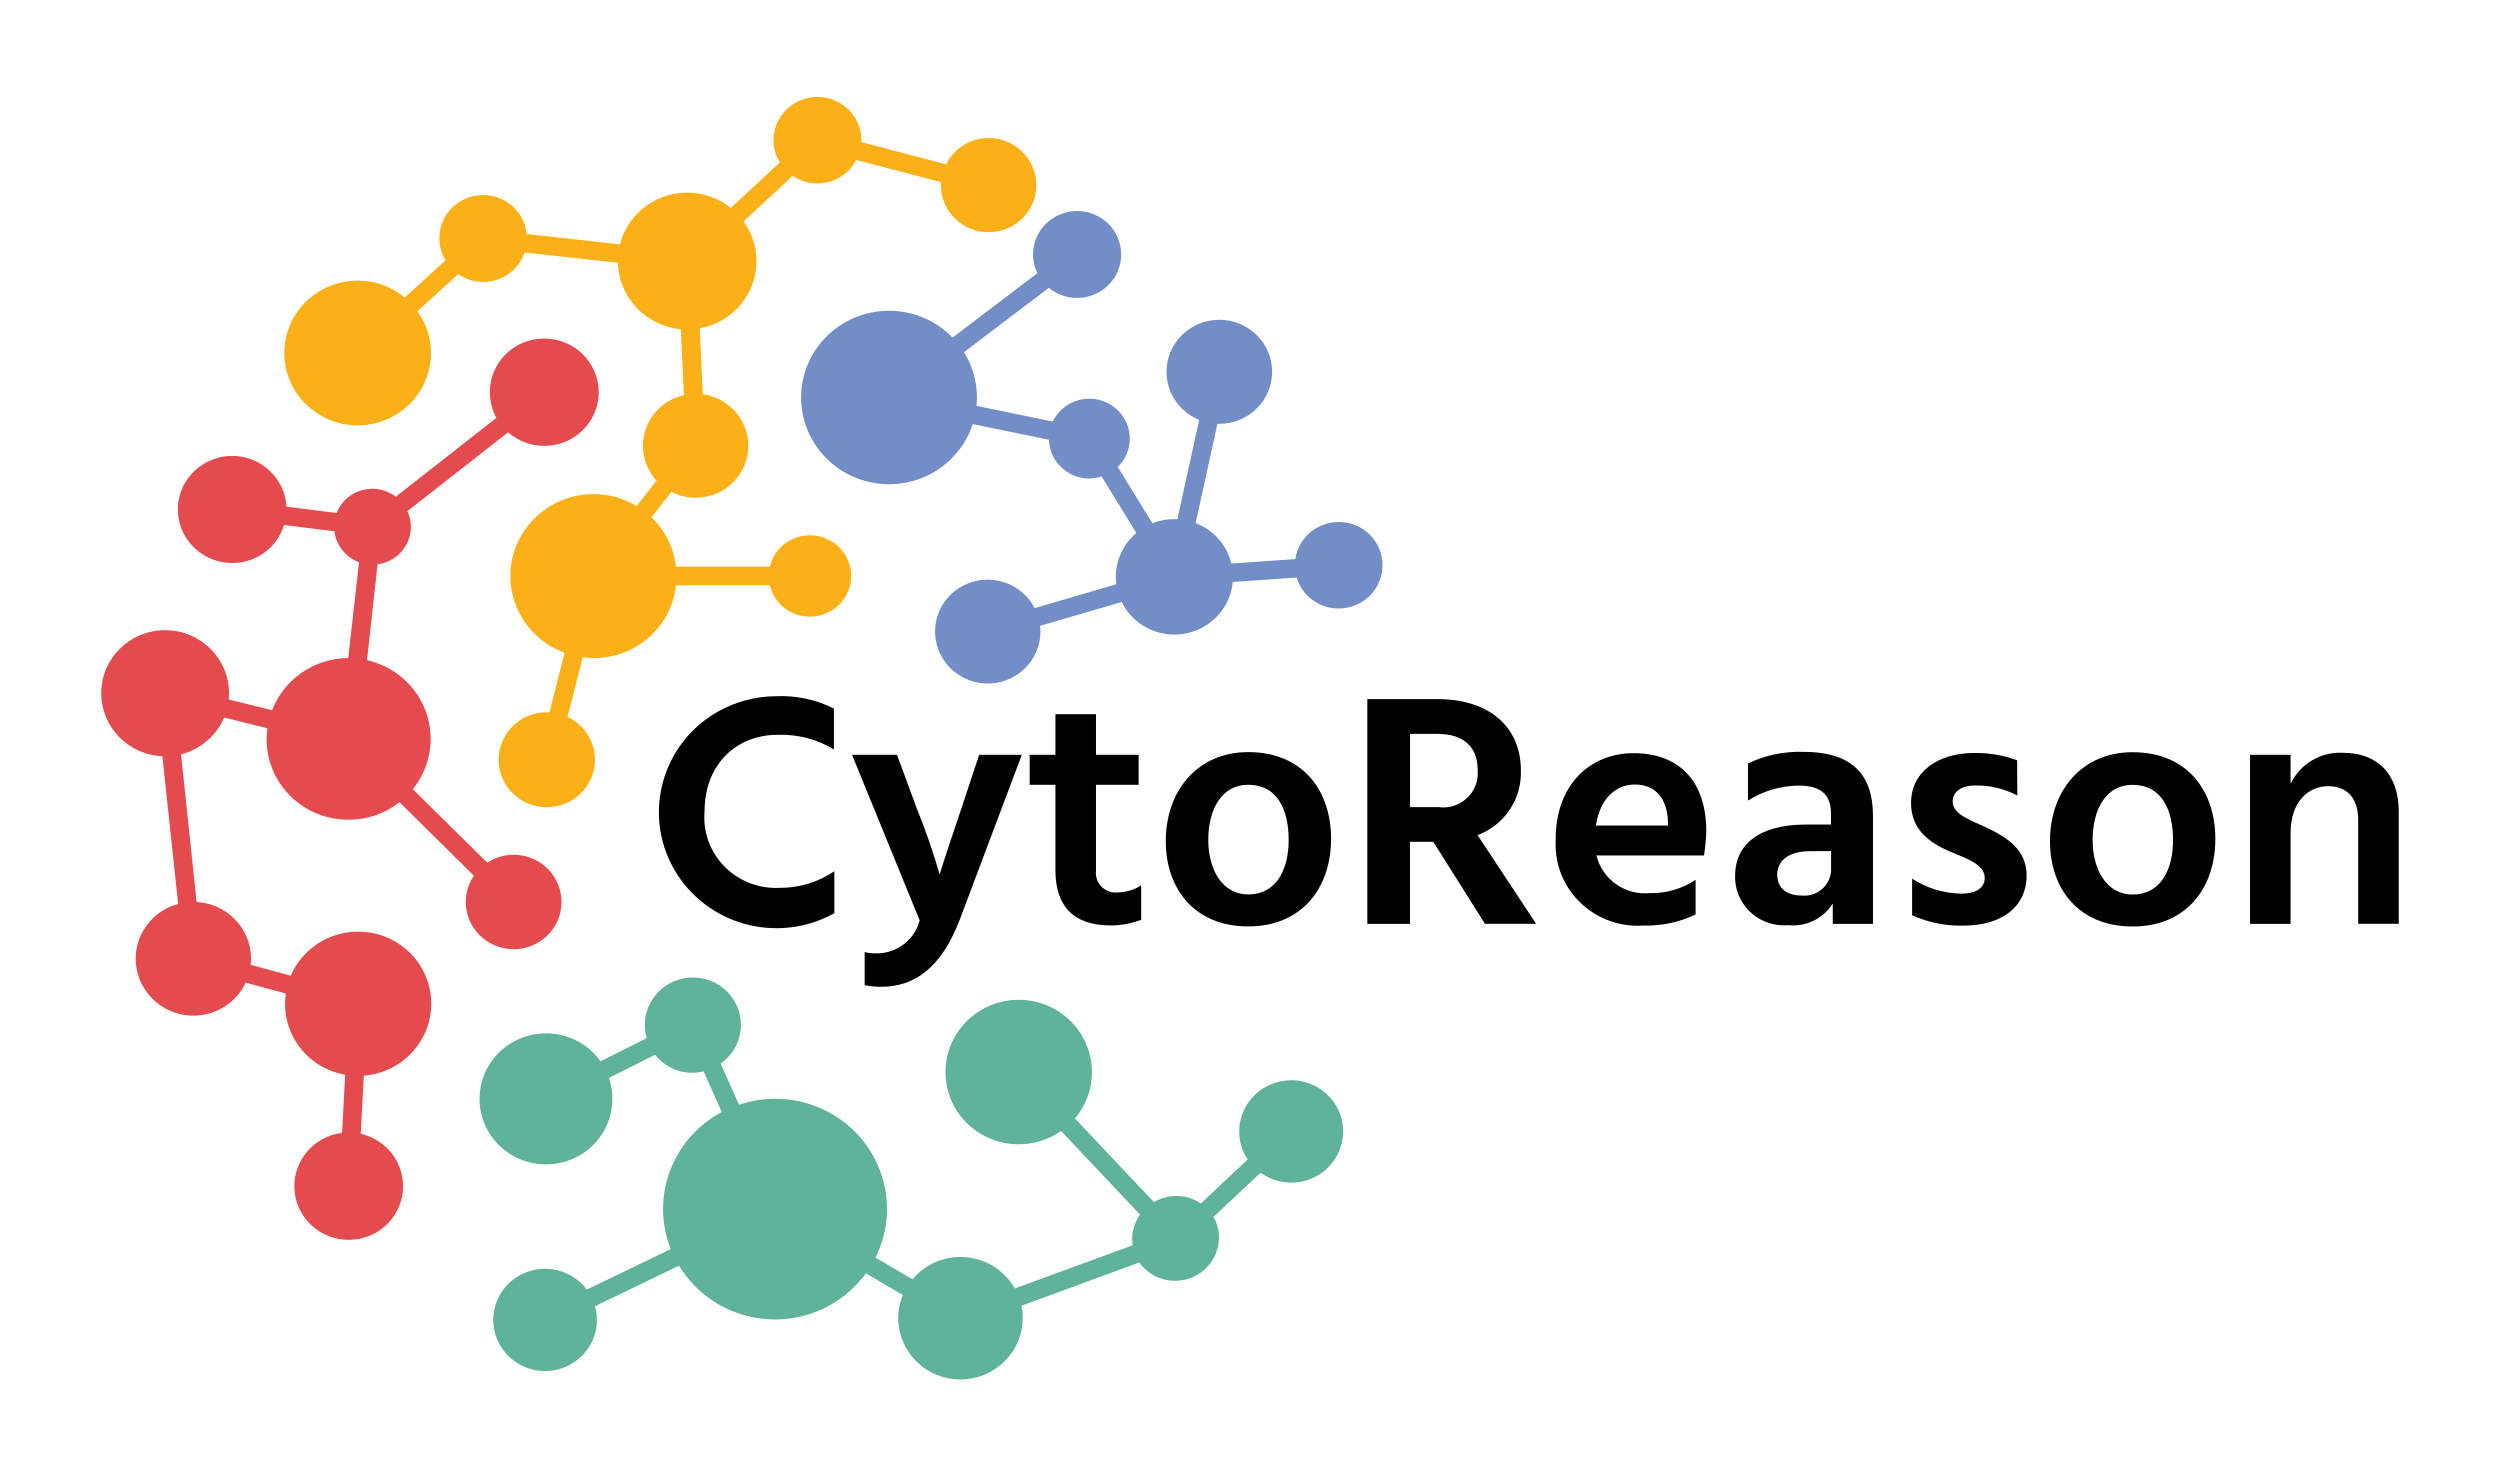
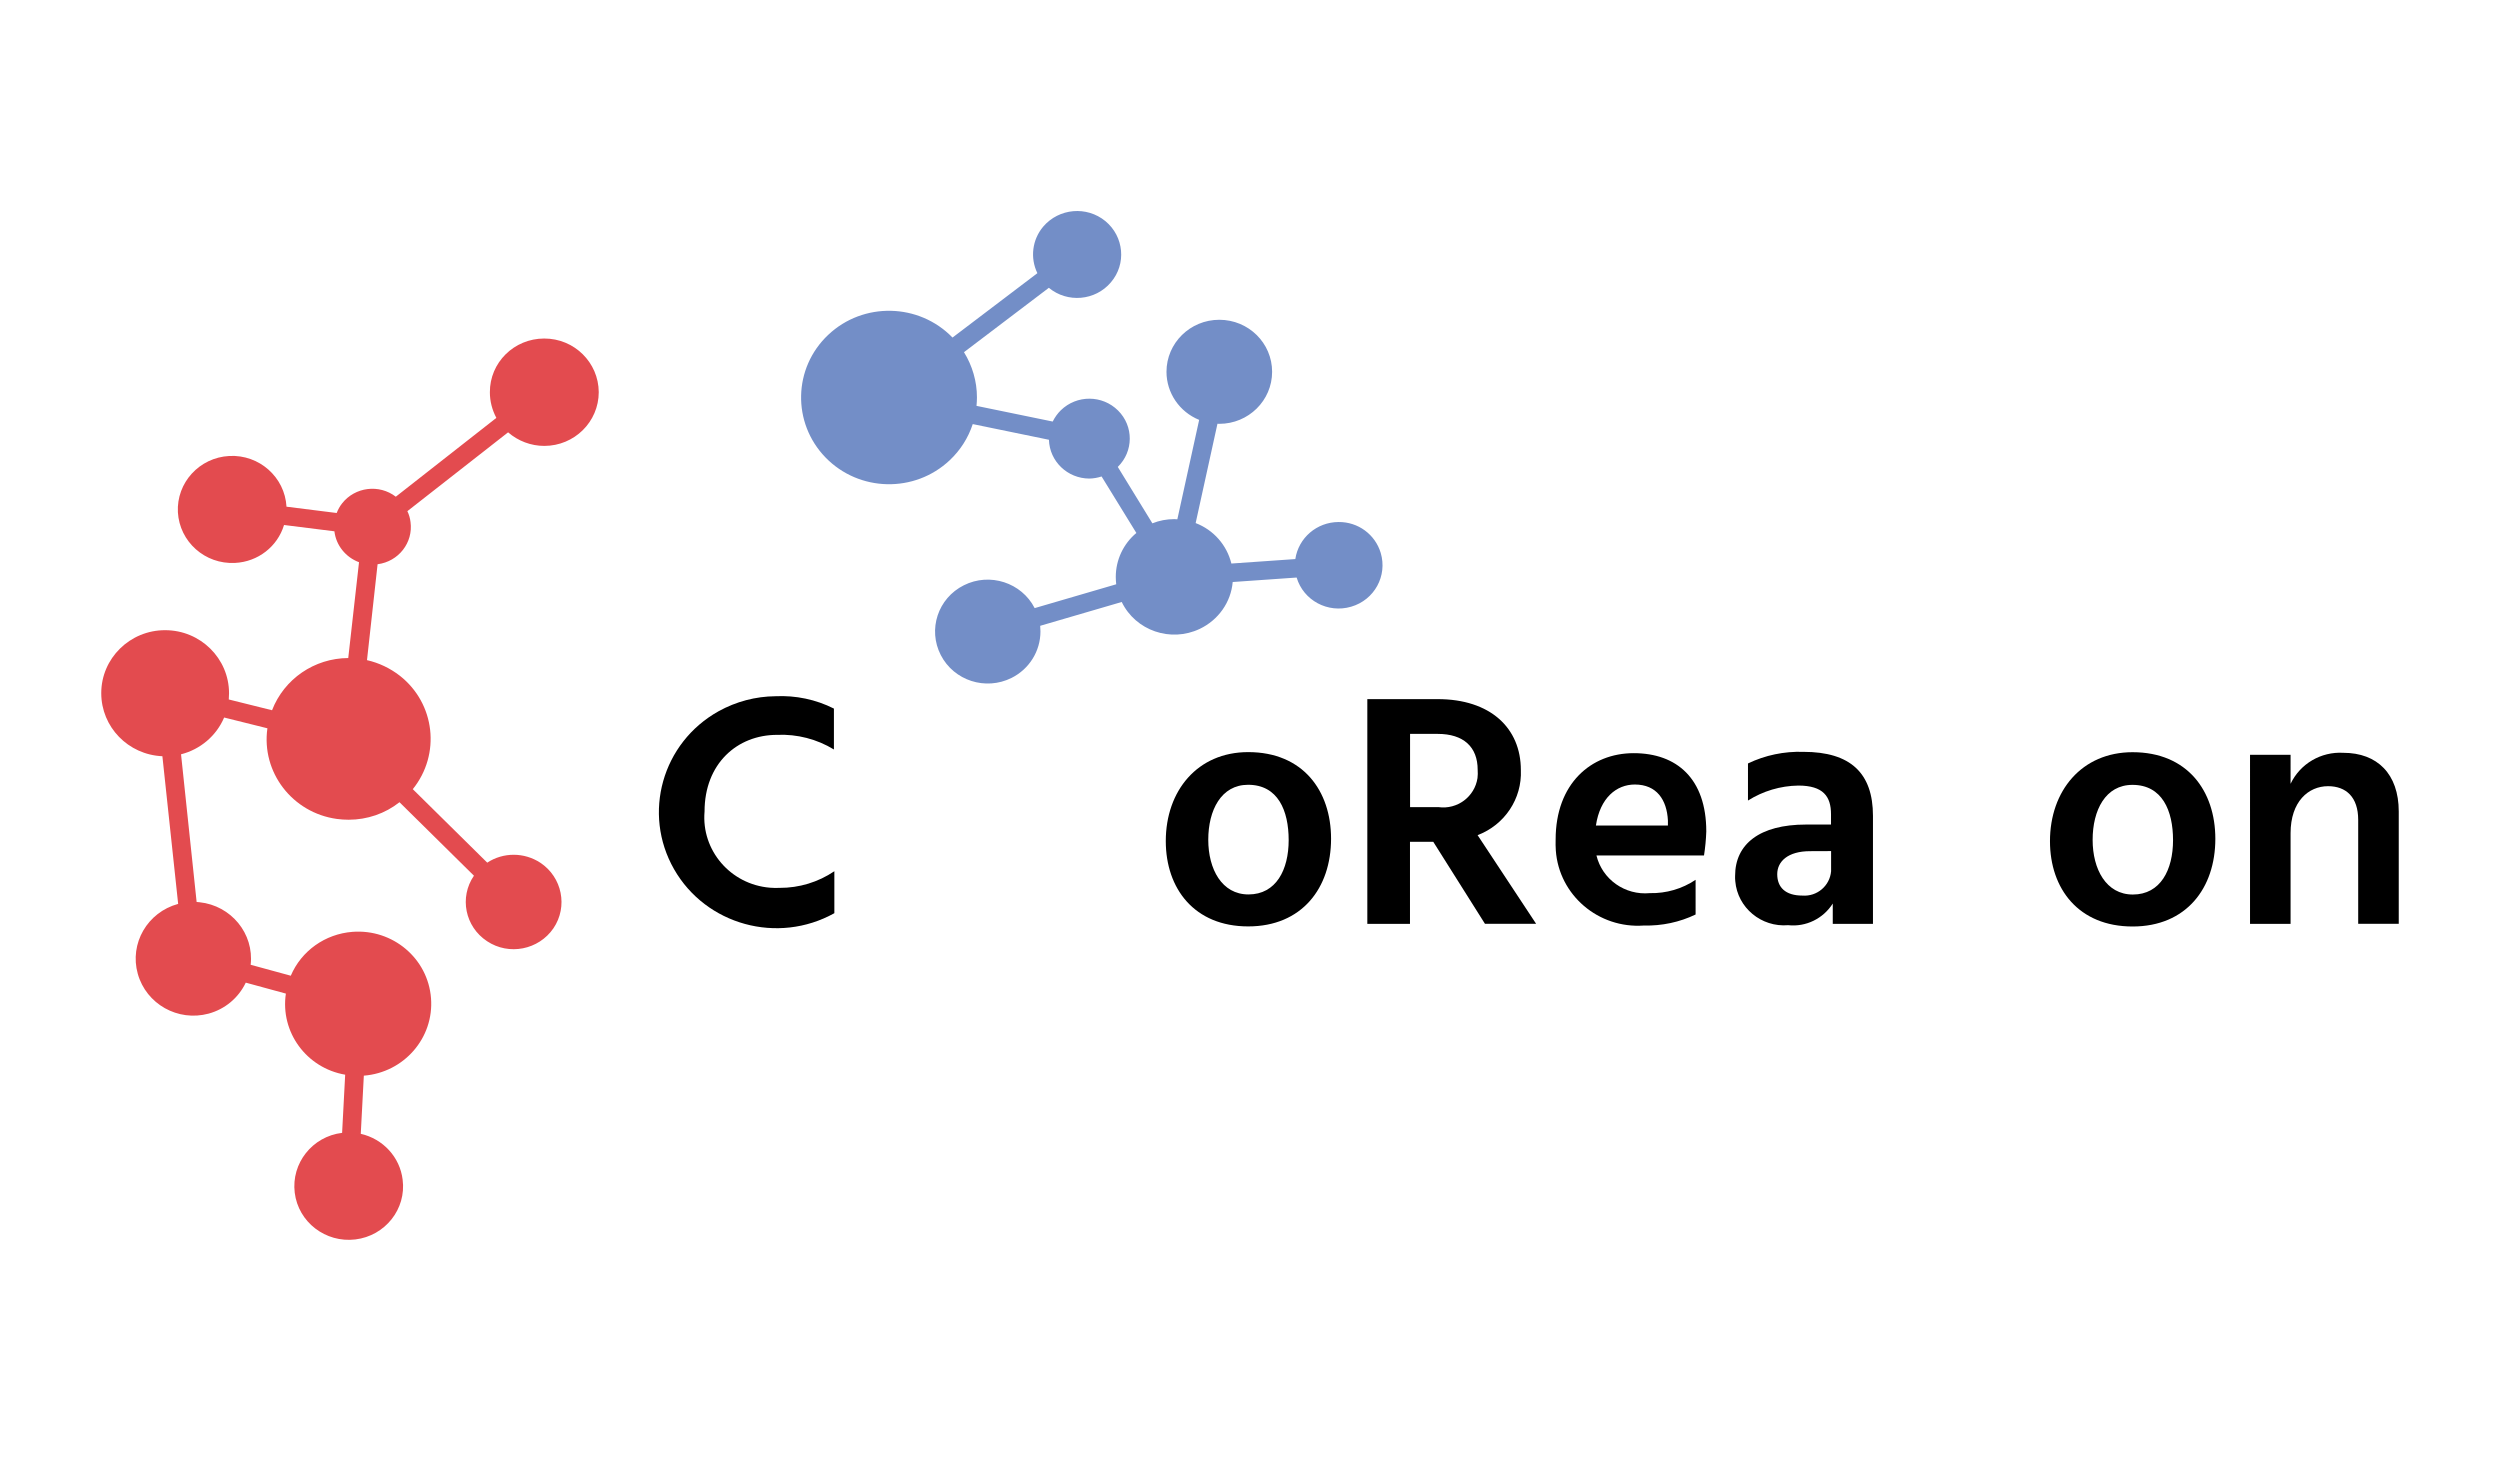
<svg xmlns="http://www.w3.org/2000/svg" version="1.1" id="Layer_1" x="0px" y="0px" viewBox="0 0 285.43 168.57" style="enable-background:new 0 0 285.43 168.57;" xml:space="preserve">
  <style type="text/css"> .st0{fill:#738EC7;} .st1{fill:#FCB017;} .st2{fill:#E34B4F;} .st3{fill:#5FB398;} </style>
  <g>
    <g>
      <path d="M95.21,85.57c-1.93-1.18-4.2-1.77-6.48-1.67c-4.59,0-8.29,3.31-8.29,8.75c-0.38,4.44,2.97,8.33,7.46,8.7 c0.38,0.03,0.74,0.04,1.11,0.02c2.23,0.01,4.4-0.65,6.25-1.9v4.79c-6.46,3.6-14.66,1.35-18.3-5.02 c-3.64-6.37-1.36-14.45,5.09-18.04c1.99-1.1,4.21-1.69,6.49-1.71c2.31-0.11,4.61,0.37,6.67,1.41V85.57z" />
-       <path d="M97.28,86.18h5.13l2.28,6.17c1,2.45,1.86,4.95,2.59,7.49c0,0,0.38-1.33,2.47-7.49l2.04-6.17h4.87l-7.06,18.76 c-2.12,5.56-5.18,7.72-8.96,7.72c-0.64,0.02-1.3-0.05-1.92-0.19v-3.77c0.43,0.11,0.86,0.16,1.31,0.15 c2.33,0.03,4.4-1.53,4.97-3.77L97.28,86.18z" />
-       <path d="M125.13,99.42c-0.14,1.22,0.76,2.33,2,2.47c0.16,0.02,0.31,0.02,0.47,0c0.95-0.02,1.9-0.29,2.69-0.8v3.92 c-1.09,0.43-2.28,0.65-3.47,0.65c-4.32,0-6.32-2.25-6.32-6.32V89.6h-2.94v-3.42h2.94v-4.64h4.63v4.64H130v3.42h-4.87V99.42z" />
      <path d="M137.95,95.88c0,3.35,1.55,6.24,4.59,6.24c3.16,0,4.59-2.82,4.59-6.2c0-3.39-1.23-6.32-4.63-6.32 C139.42,89.6,137.95,92.5,137.95,95.88L137.95,95.88z M142.51,85.87c6.25,0,9.46,4.41,9.46,9.89c0,5.63-3.33,10.01-9.46,10.01 c-6.13,0-9.41-4.3-9.41-9.74C133.1,90.28,136.72,85.87,142.51,85.87" />
      <path d="M160.98,92.15h3.25c2.16,0.3,4.14-1.19,4.46-3.32c0.03-0.31,0.05-0.62,0.02-0.93c0-2.63-1.62-4.11-4.56-4.11h-3.16V92.15z M163.64,96.11h-2.66v9.37h-4.87V79.82h8.03c5.99,0,9.5,3.27,9.5,8.11c0.14,3.26-1.85,6.25-4.94,7.42l6.68,10.12h-5.84 L163.64,96.11z" />
      <path d="M190.43,93.68c-0.12-2.36-1.28-4.11-3.78-4.11c-2.09,0-3.97,1.52-4.44,4.68h8.22V93.68z M193.59,104.41 c-1.83,0.88-3.85,1.31-5.91,1.26c-5.18,0.37-9.69-3.47-10.05-8.58c-0.03-0.41-0.03-0.82-0.02-1.24c0-6.36,4.02-9.86,8.91-9.86 c4.94,0,8.29,2.93,8.29,8.94c-0.03,0.92-0.12,1.83-0.26,2.74h-12.28c0.66,2.73,3.26,4.57,6.1,4.3c1.87,0.04,3.68-0.49,5.22-1.52 V104.41z" />
      <path d="M206.66,97.18c-2.54,0-3.75,1.18-3.75,2.63c0,1.49,0.93,2.44,2.87,2.44c1.68,0.13,3.14-1.12,3.28-2.78V99v-1.83 L206.66,97.18z M199.56,87.17c1.97-0.95,4.14-1.4,6.34-1.33c5.39,0,7.94,2.44,7.94,7.31v12.33h-4.59v-2.32 c-1.09,1.72-3.06,2.69-5.09,2.47c-3.07,0.26-5.78-1.99-6.04-5.02c-0.02-0.2-0.03-0.41-0.02-0.61c0-3.62,2.78-5.86,8.1-5.86h2.85 v-1.18c0-2.02-0.88-3.27-3.73-3.27c-2.05,0.03-4.04,0.63-5.75,1.71V87.17z" />
-       <path d="M230.32,90.82c-1.49-0.78-3.14-1.17-4.82-1.14c-1.62,0-2.56,0.76-2.56,1.83c0,1.48,1.97,2.09,4.02,3.05 c2.19,1.06,4.42,2.47,4.42,5.37c0,3.69-2.94,5.75-7.2,5.75c-2.04,0.05-4.04-0.36-5.87-1.18v-4.18c1.66,1.08,3.59,1.67,5.6,1.71 c1.73,0,2.69-0.68,2.69-1.79c0-1.52-1.93-2.17-4.13-3.08c-2.12-0.95-4.28-2.4-4.28-5.48c0-3.69,3.25-5.71,7.17-5.71 c1.69-0.03,3.37,0.25,4.94,0.84L230.32,90.82z" />
      <path d="M238.92,95.89c0,3.35,1.54,6.24,4.59,6.24c3.16,0,4.59-2.82,4.59-6.2c0-3.39-1.24-6.32-4.63-6.32 C240.38,89.61,238.92,92.5,238.92,95.89 M234.05,96.04c0-5.75,3.63-10.16,9.43-10.16c6.25,0,9.45,4.41,9.45,9.89 c0,5.63-3.32,10.01-9.45,10.01C237.33,105.78,234.05,101.48,234.05,96.04" />
      <path d="M261.52,89.49c1.09-2.29,3.47-3.69,6.03-3.54c3.85,0,6.32,2.4,6.32,6.7v12.82h-4.63V93.6c0-2.59-1.38-3.84-3.44-3.84 c-2.24,0-4.28,1.75-4.28,5.37v10.35h-4.63V86.18h4.63V89.49z" />
      <path class="st0" d="M152.83,59.6c-2.49,0.01-4.58,1.81-4.94,4.23l-7.3,0.51c-0.52-2.1-2.02-3.83-4.08-4.62L139,48.38 c0.07,0,0.14,0.01,0.21,0.01c3.33,0,6.03-2.66,6.03-5.94c0-3.28-2.69-5.94-6.03-5.94c-3.33,0-6.03,2.66-6.03,5.94 c0,2.4,1.47,4.57,3.73,5.49l-2.49,11.35c-0.12,0-0.22-0.02-0.35-0.02c-0.86,0-1.71,0.16-2.5,0.48l-3.95-6.44 c1.81-1.77,1.83-4.65,0.03-6.44c-1.8-1.79-4.71-1.8-6.53-0.03c-0.38,0.37-0.69,0.81-0.93,1.29l-8.7-1.79 c0.03-0.32,0.05-0.65,0.05-0.97c0-1.82-0.52-3.61-1.48-5.16l9.69-7.35c2.12,1.76,5.3,1.48,7.08-0.62c1.8-2.1,1.5-5.23-0.62-6.99 c-2.14-1.76-5.3-1.48-7.1,0.62c-1.26,1.49-1.52,3.57-0.67,5.32l-9.69,7.35c-3.83-3.95-10.19-4.09-14.19-0.31 c-4.01,3.78-4.14,10.05-0.31,14c3.83,3.95,10.19,4.09,14.19,0.31c1.21-1.14,2.11-2.56,2.62-4.12l8.7,1.79 c0.07,2.46,2.11,4.42,4.61,4.43c0.47-0.01,0.95-0.09,1.4-0.24l3.97,6.45c-1.49,1.25-2.35,3.08-2.35,5.02 c0,0.28,0.02,0.56,0.05,0.84l-9.31,2.72c-1.5-2.92-5.13-4.09-8.08-2.61c-2.97,1.48-4.14,5.05-2.64,7.97 c1.5,2.92,5.11,4.09,8.08,2.61c2.02-1.01,3.3-3.06,3.3-5.3c0-0.22-0.02-0.43-0.03-0.65l9.31-2.72c1.59,3.28,5.59,4.65,8.91,3.07 c2.12-1.01,3.56-3.04,3.76-5.35l7.3-0.51c0.78,2.62,3.57,4.11,6.22,3.33c2.66-0.77,4.16-3.52,3.38-6.14 C157.01,61.02,155.06,59.58,152.83,59.6L152.83,59.6z" />
-       <path class="st1" d="M112.88,15.75c-2.07,0.01-3.95,1.17-4.87,3.01l-9.69-2.54c0-0.07,0.03-0.14,0.03-0.21 c0-2.73-2.24-4.94-5.01-4.94c-2.78,0-5.03,2.21-5.03,4.94c0,0.89,0.26,1.77,0.73,2.53l-5.61,5.2c-3.38-2.71-8.37-2.2-11.12,1.15 c-0.73,0.88-1.24,1.91-1.52,3.01l-10.65-1.18c-0.28-2.71-2.71-4.69-5.46-4.43c-2.75,0.26-4.77,2.67-4.49,5.39 c0.07,0.72,0.29,1.42,0.67,2.05l-4.65,4.24c-3.54-2.93-8.82-2.47-11.79,1.02c-2.97,3.5-2.52,8.71,1.04,11.64 c3.54,2.93,8.82,2.48,11.79-1.02c2.45-2.88,2.62-7.02,0.41-10.08l4.65-4.23c2.24,1.56,5.35,1.02,6.94-1.2 c0.28-0.39,0.5-0.82,0.64-1.27L70.55,30c0.1,3.96,3.19,7.22,7.18,7.58l0.35,7.54c-3.23,0.72-5.27,3.9-4.52,7.09 c0.22,0.99,0.71,1.91,1.4,2.67l-2.28,2.9c-4.47-2.69-10.29-1.29-13.02,3.12c-2.73,4.41-1.31,10.16,3.16,12.85 c0.52,0.31,1.07,0.57,1.64,0.78l-1.73,6.81c-0.09,0-0.17-0.02-0.26-0.02c-3.04-0.03-5.51,2.38-5.54,5.37 c-0.03,3,2.42,5.45,5.44,5.47c3.04,0.03,5.53-2.38,5.56-5.37c0.02-2.1-1.19-4.03-3.13-4.94l1.73-6.81 c5.16,0.71,9.91-2.85,10.62-7.93c0.02-0.1,0.03-0.19,0.05-0.29h10.69c0.59,2.5,3.11,4.05,5.65,3.46c2.54-0.58,4.11-3.08,3.52-5.58 c-0.6-2.5-3.13-4.05-5.66-3.46c-1.74,0.4-3.11,1.74-3.51,3.46H77.18c-0.24-2.15-1.23-4.14-2.8-5.64l2.26-2.9 c2.95,1.51,6.58,0.38,8.12-2.53c1.54-2.91,0.38-6.49-2.57-8c-0.6-0.31-1.28-0.52-1.95-0.61l-0.35-7.54 c4.28-0.77,7.13-4.82,6.35-9.06c-0.21-1.13-0.66-2.21-1.35-3.14l5.61-5.2c2.26,1.54,5.37,0.97,6.92-1.26 c0.12-0.18,0.24-0.36,0.33-0.56l9.7,2.54c0,0.11-0.03,0.21-0.03,0.33c0,2.97,2.43,5.38,5.44,5.38c3.02,0,5.46-2.4,5.46-5.37 c0-2.97-2.43-5.38-5.44-5.38L112.88,15.75z" />
      <path class="st2" d="M62.14,50.91c3.44,0,6.22-2.75,6.22-6.14c-0.02-3.39-2.8-6.13-6.23-6.12c-3.44,0-6.22,2.75-6.2,6.14 c0,1.02,0.26,2.02,0.74,2.92l-11.48,9c-1.9-1.46-4.65-1.12-6.13,0.76c-0.26,0.33-0.47,0.71-0.62,1.1l-5.73-0.72 c-0.19-3.37-3.11-5.97-6.53-5.79c-3.42,0.18-6.04,3.05-5.87,6.42c0.19,3.37,3.09,5.97,6.53,5.79c2.61-0.13,4.84-1.86,5.59-4.33 l5.75,0.72c0.19,1.6,1.28,2.96,2.81,3.53l-1.23,10.94c-3.87,0.02-7.32,2.39-8.7,5.96l-4.94-1.23c0.02-0.23,0.03-0.47,0.03-0.71 c0-3.97-3.26-7.2-7.29-7.2c-4.02-0.01-7.3,3.21-7.3,7.19c0,3.86,3.07,7.03,6.98,7.2l1.8,16.86c-3.51,0.95-5.58,4.52-4.61,7.98 c0.97,3.46,4.58,5.49,8.08,4.55c1.88-0.51,3.42-1.8,4.25-3.54l4.58,1.25c-0.66,4.39,2.35,8.5,6.77,9.26l-0.35,6.64 c-3.4,0.41-5.82,3.47-5.41,6.83c0.41,3.36,3.52,5.75,6.92,5.34s5.84-3.47,5.4-6.83c-0.31-2.56-2.23-4.65-4.78-5.23l0.35-6.64 c4.59-0.36,8.03-4.32,7.67-8.85c-0.35-4.54-4.37-7.92-8.96-7.57c-3.13,0.24-5.84,2.17-7.05,5.01l-4.58-1.25 c0.4-3.56-2.23-6.76-5.84-7.14c-0.1-0.01-0.21-0.02-0.33-0.03l-1.78-16.86c2.21-0.56,4.04-2.12,4.92-4.2l4.94,1.23 c-0.71,5.02,2.85,9.65,7.93,10.35c0.45,0.06,0.9,0.09,1.35,0.09c2.11,0,4.16-0.7,5.8-2l8.5,8.39c-1.69,2.47-1.02,5.82,1.5,7.48 c2.5,1.66,5.89,0.99,7.58-1.48c1.67-2.47,1-5.82-1.5-7.48c-1.85-1.21-4.23-1.21-6.06-0.01l-8.5-8.39 c3.21-3.98,2.56-9.78-1.48-12.95c-1.11-0.86-2.38-1.47-3.75-1.78l1.21-10.95c2.4-0.31,4.08-2.47,3.76-4.82 c-0.05-0.43-0.17-0.85-0.36-1.24l11.5-9C59.15,50.35,60.62,50.91,62.14,50.91" />
-       <path class="st3" d="M147.42,123.34c-3.28,0-5.94,2.61-5.94,5.84c0,1.14,0.33,2.25,0.97,3.2l-5.35,5.02 c-1.61-1.08-3.7-1.14-5.35-0.15l-9.03-9.56c2.97-3.49,2.49-8.7-1.05-11.62c-3.54-2.92-8.81-2.46-11.78,1.04 c-2.95,3.49-2.49,8.7,1.05,11.62c2.92,2.4,7.11,2.56,10.21,0.4l9.01,9.55c-0.59,0.82-0.9,1.81-0.9,2.81 c0.02,0.23,0.03,0.46,0.07,0.68l-13.47,4.94c-1.9-3.38-6.22-4.6-9.65-2.72c-0.78,0.43-1.47,0.99-2.02,1.67l-4.23-2.48 c3.11-6.24,0.5-13.78-5.82-16.84c-3.04-1.48-6.56-1.69-9.77-0.61l-2.09-4.7c2.47-1.73,3.06-5.11,1.3-7.55 c-1.74-2.44-5.18-3.01-7.65-1.28c-1.9,1.34-2.75,3.72-2.09,5.93l-5.28,2.64c-2.4-3.38-7.13-4.21-10.57-1.84 c-3.44,2.37-4.27,7.03-1.87,10.42c2.4,3.38,7.13,4.21,10.57,1.84c2.76-1.91,3.9-5.38,2.83-8.53l5.28-2.64 c1.3,1.67,3.47,2.42,5.53,1.9l2.07,4.64c-5.66,3.02-8.17,9.73-5.82,15.65l-9.58,4.62c-1.95-2.59-5.65-3.15-8.29-1.23 c-2.62,1.91-3.18,5.57-1.24,8.16c1.93,2.6,5.65,3.15,8.27,1.23c1.99-1.44,2.85-3.93,2.19-6.26l9.6-4.63 c3.61,5.97,11.43,7.93,17.49,4.37c1.5-0.89,2.81-2.08,3.85-3.49l4.21,2.48c-1.49,3.58,0.28,7.67,3.9,9.12 c3.63,1.46,7.77-0.27,9.26-3.85c0.54-1.28,0.66-2.7,0.38-4.05l13.45-4.94c1.59,2.23,4.71,2.76,6.98,1.19 c2.07-1.45,2.73-4.2,1.5-6.4l5.37-5.03c2.66,1.9,6.37,1.33,8.29-1.28c1.93-2.61,1.35-6.27-1.3-8.17 c-1.02-0.73-2.24-1.12-3.49-1.12V123.34z" />
    </g>
  </g>
</svg>